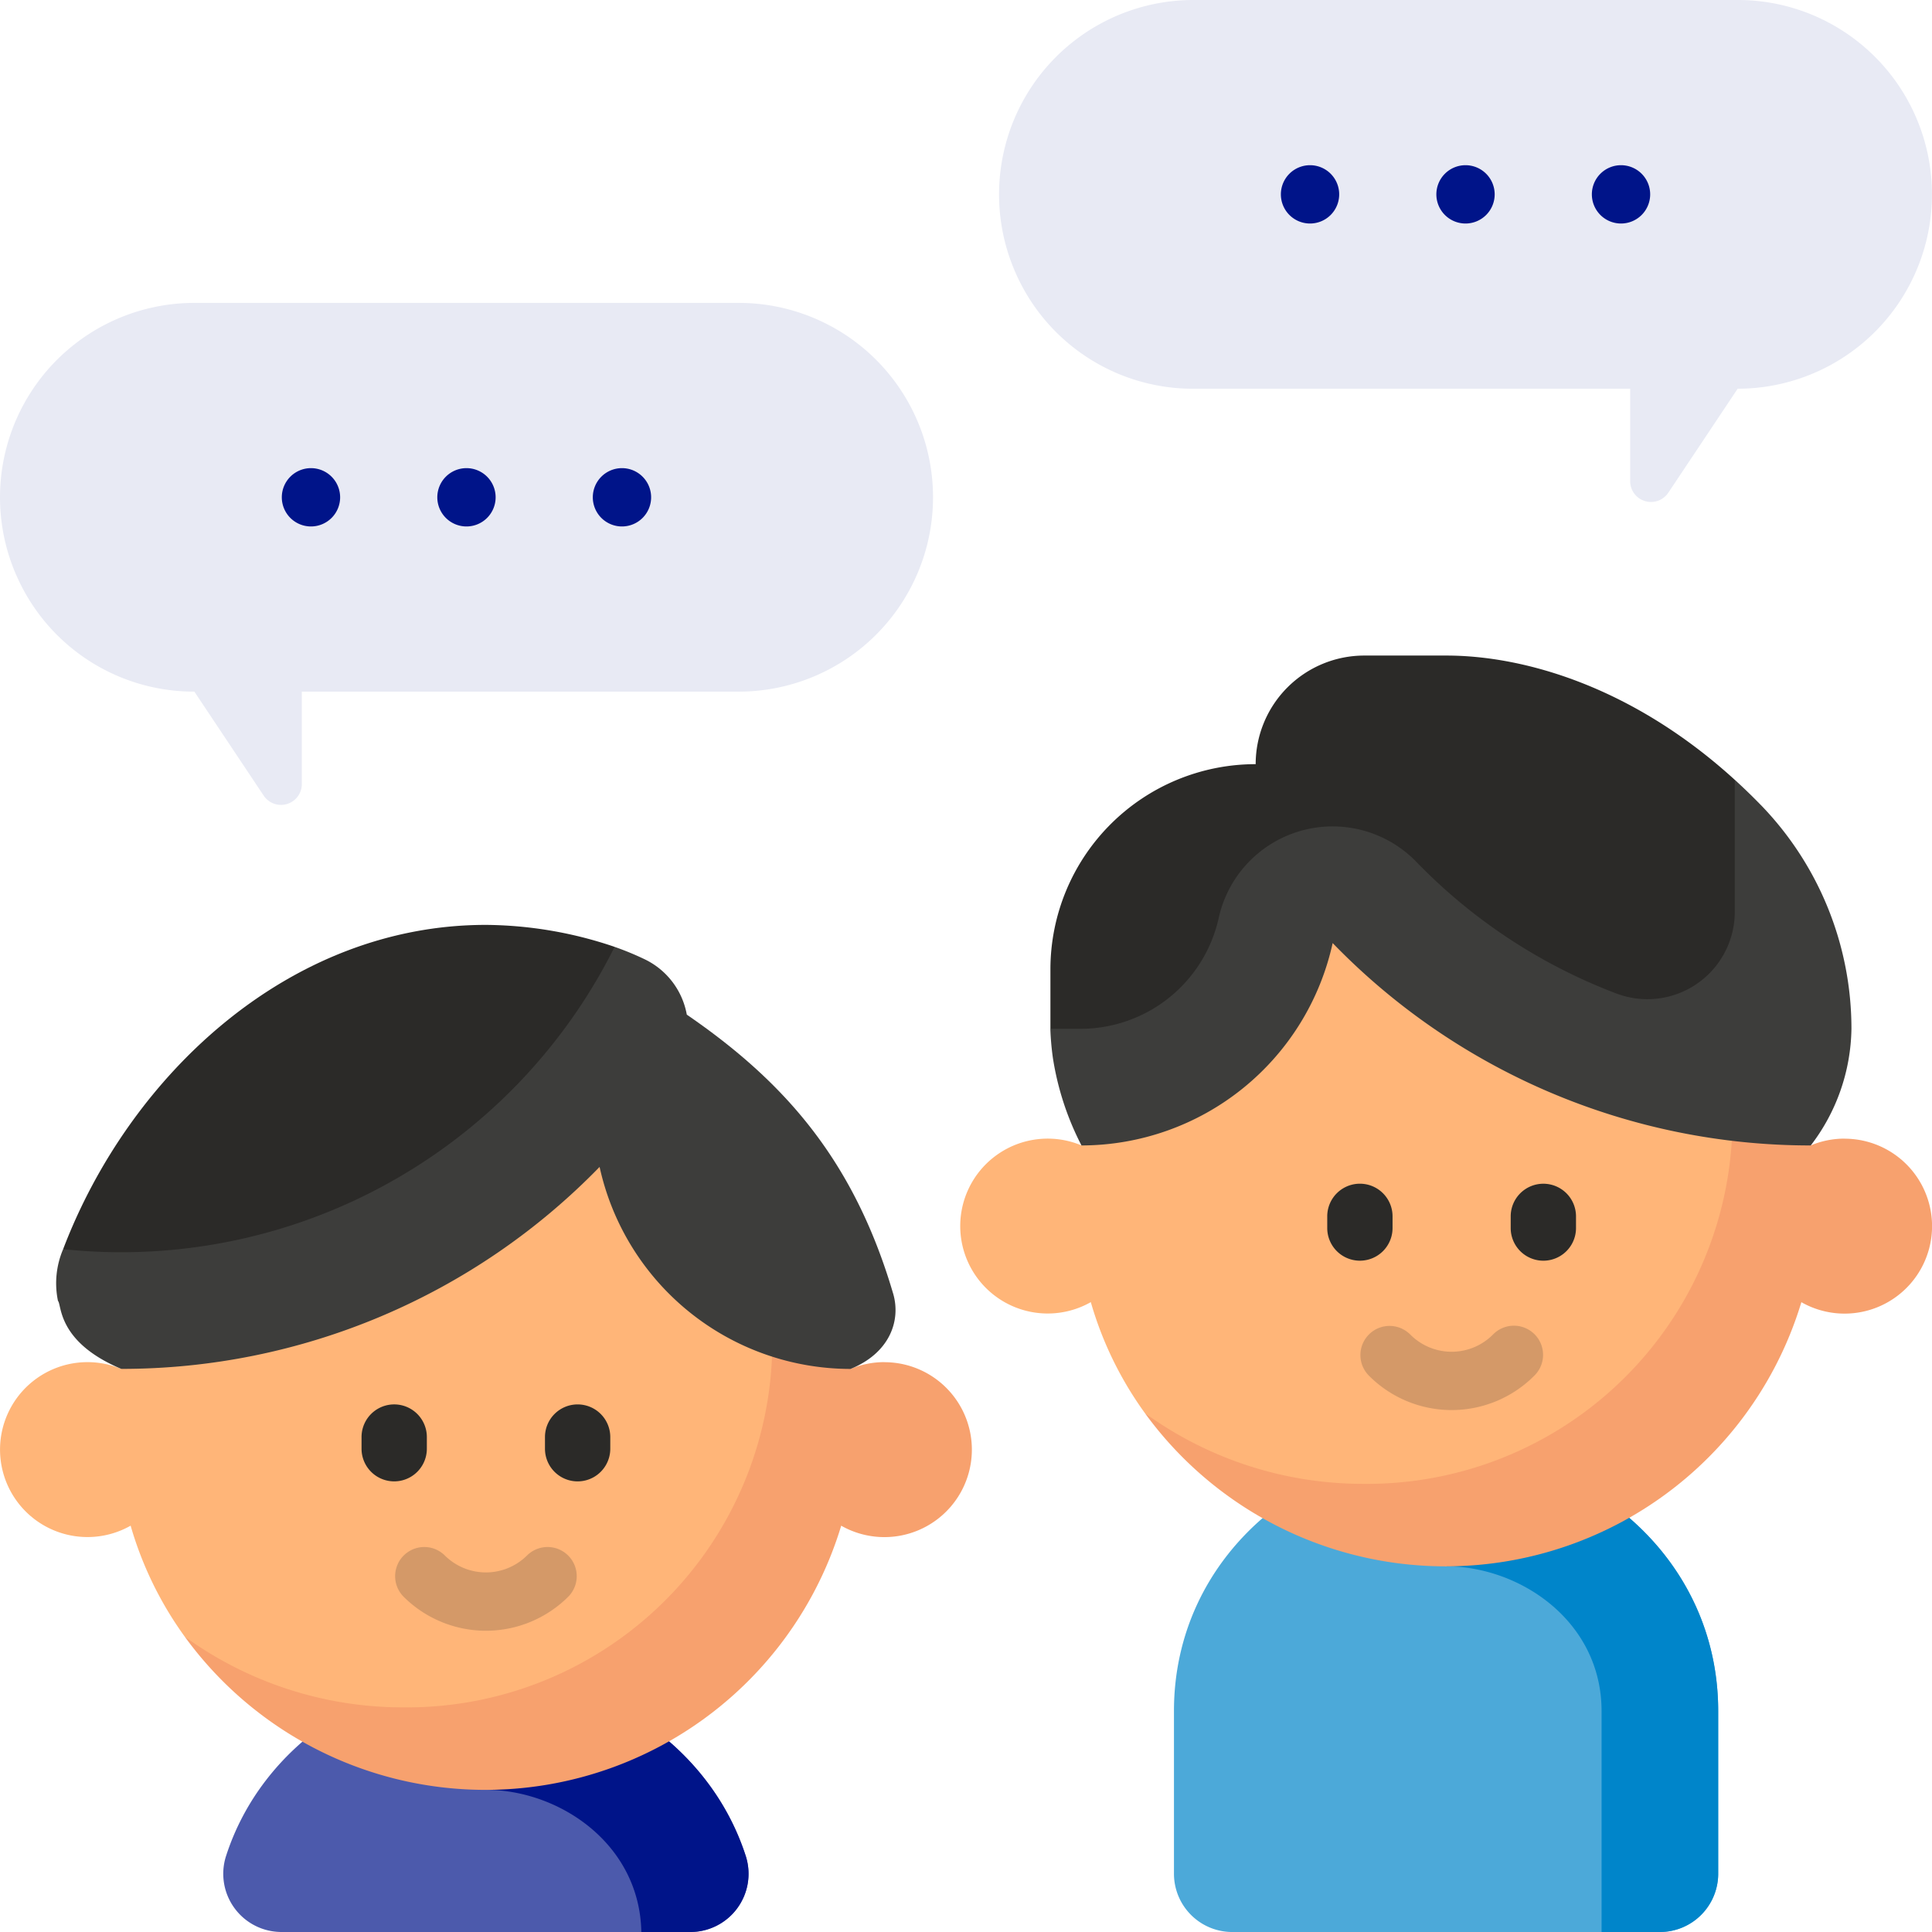
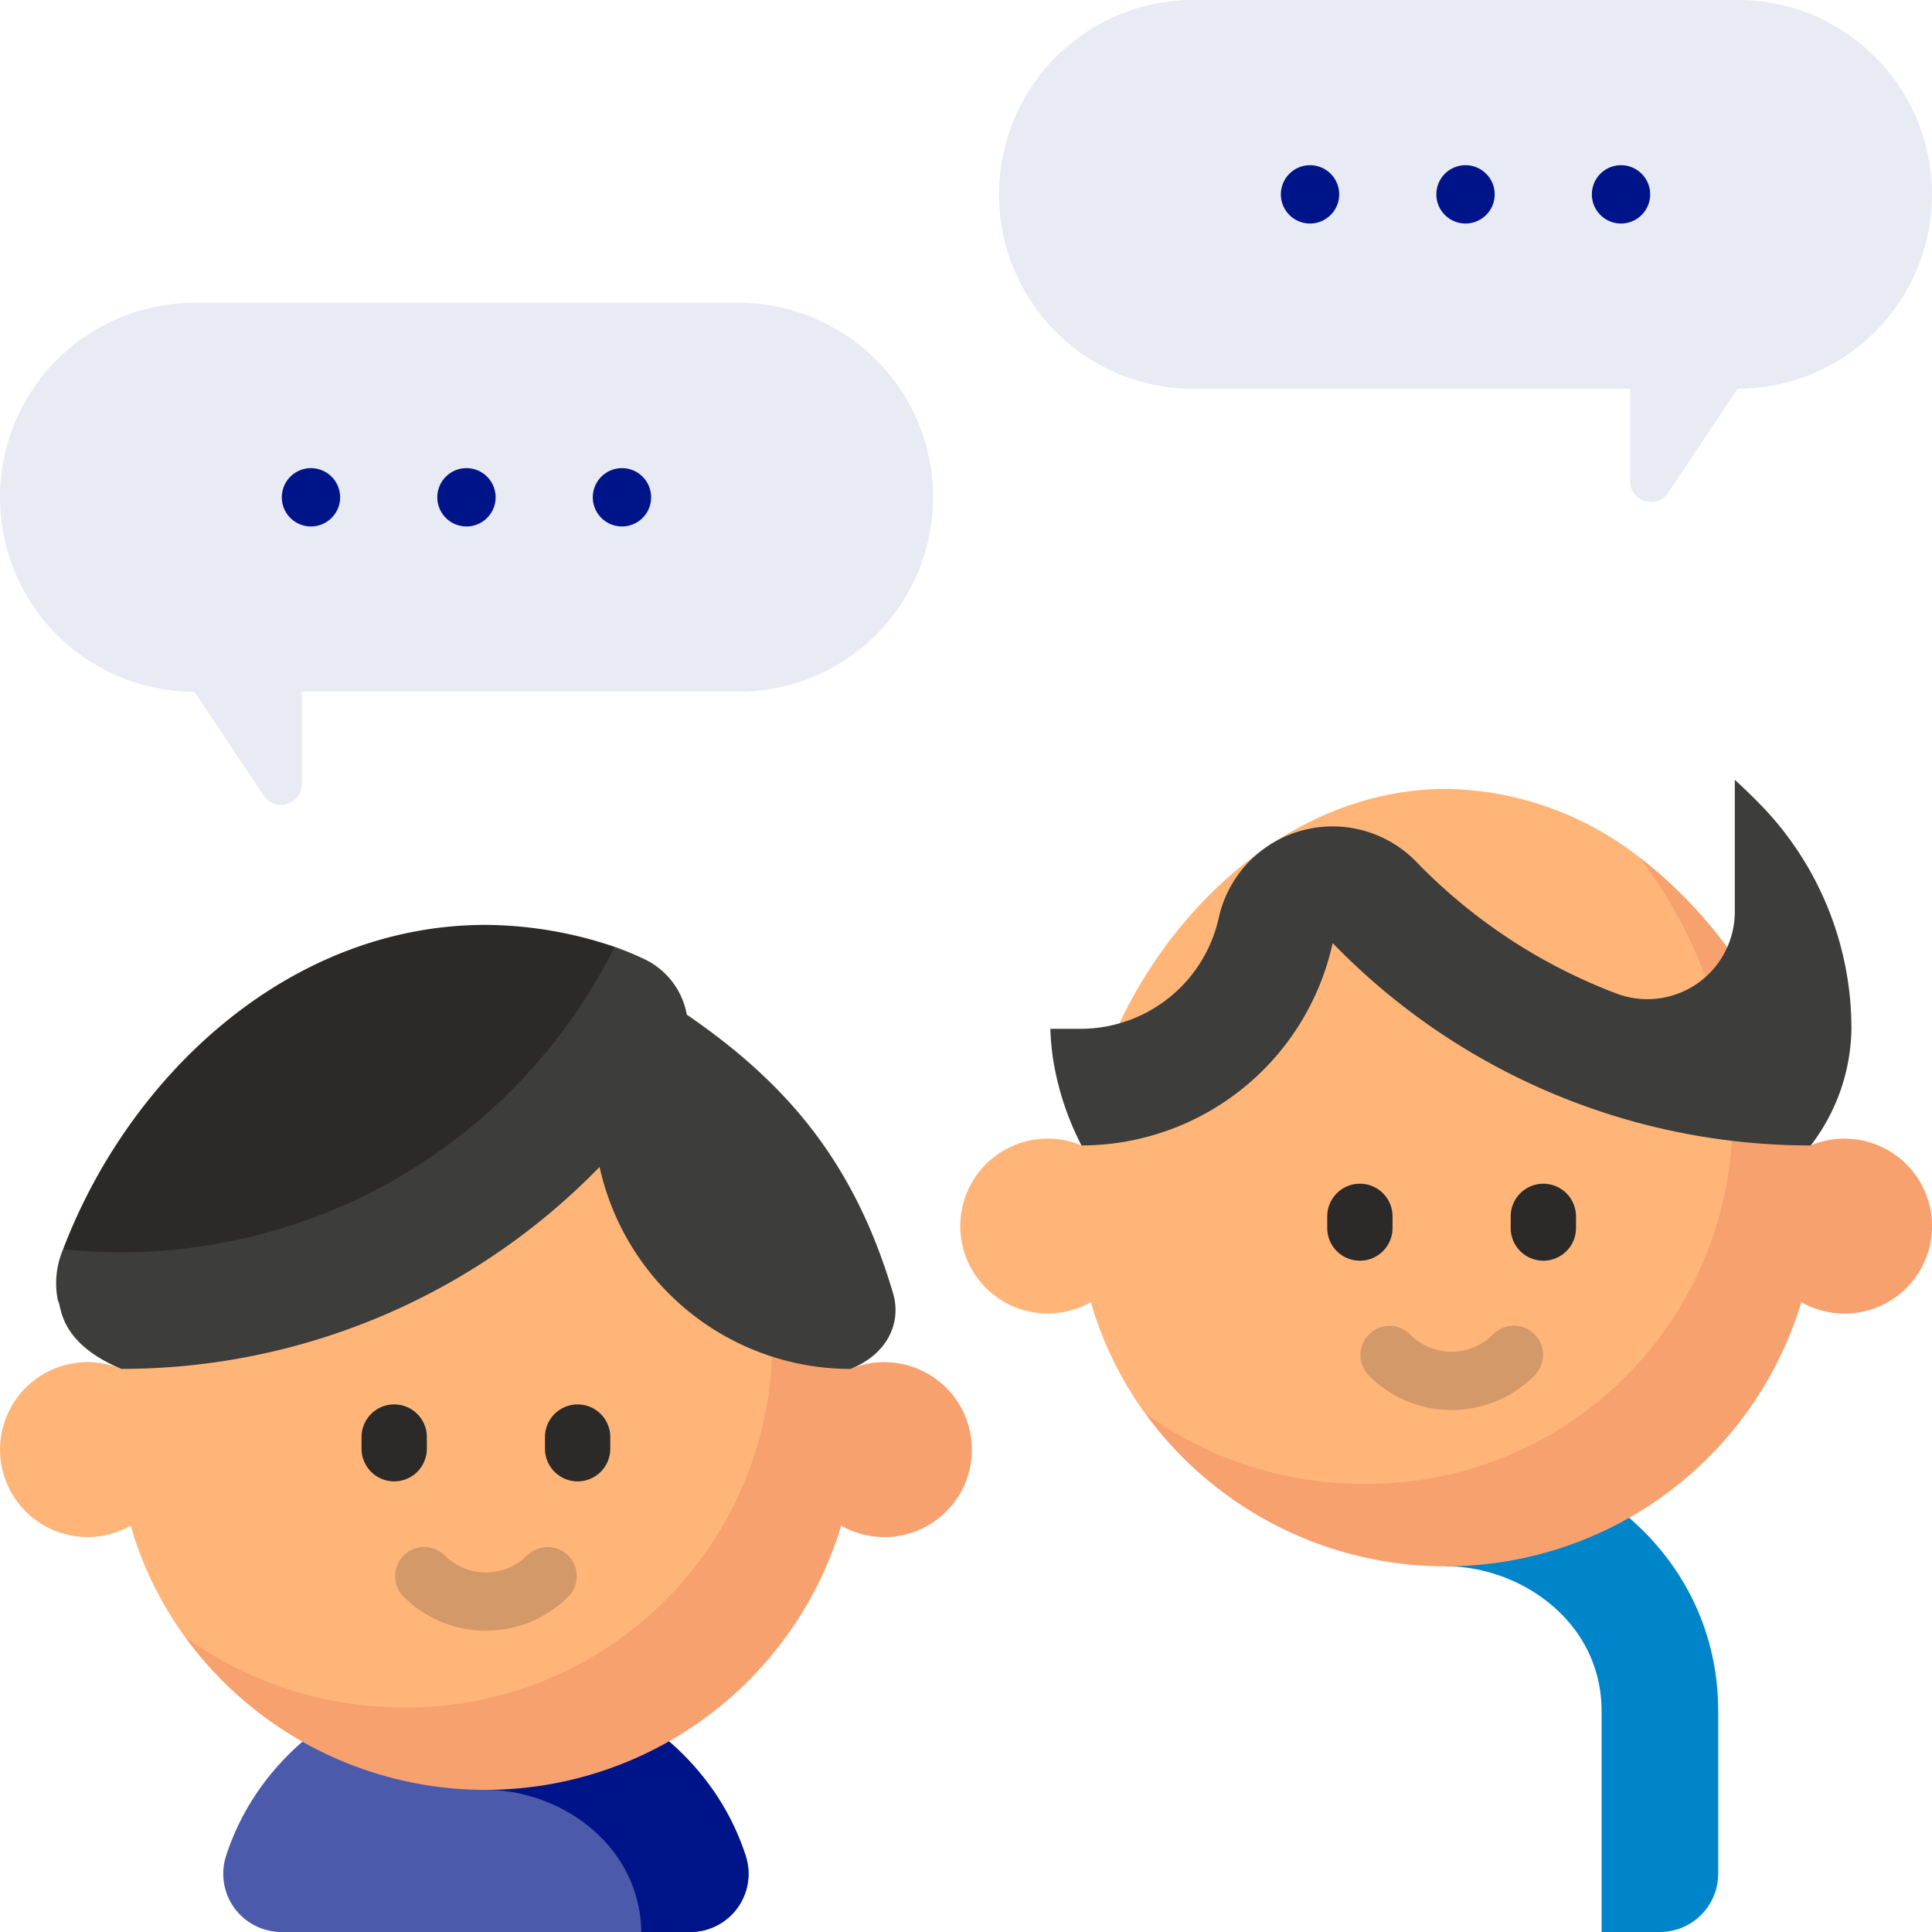
<svg xmlns="http://www.w3.org/2000/svg" width="142" height="142" viewBox="0 0 142 142">
  <g id="lets-talk-icon" transform="translate(0)">
    <path id="Path_2167" data-name="Path 2167" d="M78.451,443.41c-8.372.011-16.475,5.263-19.107,13.459a4.28,4.28,0,0,0,4.092,5.564H93.465a4.278,4.278,0,0,0,4.093-5.561c-2.626-8.175-10.7-13.451-19.106-13.462Zm0,0" transform="translate(-42.737 -320.433)" fill="#001489" opacity="0.7" />
    <path id="Path_2168" data-name="Path 2168" d="M128.773,443.41v8.572c5.444.013,11.307,4.005,11.423,10.451h3.591a4.278,4.278,0,0,0,4.092-5.561C145.253,448.7,137.181,443.421,128.773,443.41Zm0,0" transform="translate(-93.059 -320.433)" fill="#001489" />
    <path id="Path_2169" data-name="Path 2169" d="M35.714,325.435,16.28,316.549l-2.706-2.377A26.348,26.348,0,0,1,9.595,306l0,.025A6.428,6.428,0,1,1,8.912,294.5c2.081-13.36,13.288-26.2,26.8-26.2a23.6,23.6,0,0,1,14.193,5.011l3.046,3.22L62.515,294.5l-.681,11.494Zm0,0" transform="translate(0 -193.886)" fill="#ffb578" />
    <path id="Path_2170" data-name="Path 2170" d="M100.374,307.057a6.412,6.412,0,0,0-2.485.5,33.674,33.674,0,0,0-12.607-21.193A33.886,33.886,0,0,1,91.828,301.5a26.861,26.861,0,0,1-26.8,30.932,27.312,27.312,0,0,1-16.077-5.2,27.316,27.316,0,0,0,48.258-8.178l0,.029a6.428,6.428,0,1,0,3.169-12.021Zm0,0" transform="translate(-35.374 -206.942)" fill="#f7a16e" />
    <path id="Path_2171" data-name="Path 2171" d="M76.383,276.4c-2.874-9.768-7.957-15.547-15.163-20.492a5.615,5.615,0,0,0-3.056-4.05,21.7,21.7,0,0,0-2.248-.931L15.382,273.145a6.371,6.371,0,0,0-.381,3.8c.286.286-.061,3.018,4.653,5A48.989,48.989,0,0,0,54.811,267.1a18.89,18.89,0,0,0,18.446,14.848c2.845-1.153,3.724-3.52,3.127-5.548Zm0,0" transform="translate(-10.741 -181.333)" fill="#3d3d3b" />
    <path id="Path_2172" data-name="Path 2172" d="M57.268,246.717a29.99,29.99,0,0,0-9.459-1.615c-14.463,0-26.2,11.046-31.074,23.834a40.522,40.522,0,0,0,40.533-22.219Zm0,0" transform="translate(-12.094 -177.124)" fill="#2b2a28" />
    <g id="Group_112" data-name="Group 112" transform="translate(26.573 103.223)">
      <path id="Path_2173" data-name="Path 2173" d="M100.612,375.44v-.857a2.4,2.4,0,1,0-4.8,0v.857a2.4,2.4,0,1,0,4.8,0Zm0,0" transform="translate(-95.812 -372.184)" fill="#2b2a28" />
      <path id="Path_2174" data-name="Path 2174" d="M146.828,372.184a2.4,2.4,0,0,0-2.4,2.4v.857a2.4,2.4,0,1,0,4.8,0v-.857A2.4,2.4,0,0,0,146.828,372.184Zm0,0" transform="translate(-130.946 -372.184)" fill="#2b2a28" />
      <path id="Path_2175" data-name="Path 2175" d="M114.375,410.546a4.286,4.286,0,0,1-6.061,0,2.143,2.143,0,0,0-3.03,3.031,8.572,8.572,0,0,0,12.122,0,2.143,2.143,0,0,0-3.03-3.031Zm0,0" transform="translate(-102.203 -399.453)" fill="#2b2a28" opacity="0.2" />
    </g>
-     <path id="Path_2176" data-name="Path 2176" d="M331.114,384.172c-10.2.014-20,7.8-20,19.217v11.95a4.286,4.286,0,0,0,4.286,4.286h31.429a4.286,4.286,0,0,0,4.286-4.286v-11.95c0-11.37-9.751-19.2-20-19.217Zm0,0" transform="translate(-224.829 -277.624)" fill="#0085ca" opacity="0.7" />
    <path id="Path_2177" data-name="Path 2177" d="M383.227,384.172v8.572c5.5.014,11.429,4.084,11.429,10.645v16.235h4.286a4.286,4.286,0,0,0,4.286-4.286v-11.95c0-11.37-9.751-19.2-20-19.217Zm0,0" transform="translate(-276.942 -277.624)" fill="#0085ca" />
    <path id="Path_2178" data-name="Path 2178" d="M290.168,266.2l-19.434-8.885-2.705-2.378a26.292,26.292,0,0,1-3.979-8.173v.025a6.427,6.427,0,1,1-.684-11.524c2.081-13.36,13.286-26.2,26.8-26.2a23.605,23.605,0,0,1,14.194,5.01l3.046,3.22,9.561,17.973-.682,11.495Zm0,0" transform="translate(-183.883 -151.08)" fill="#ffb578" />
    <path id="Path_2179" data-name="Path 2179" d="M354.827,247.821a6.4,6.4,0,0,0-2.484.5,33.689,33.689,0,0,0-12.607-21.193,33.905,33.905,0,0,1,6.546,15.135,26.86,26.86,0,0,1-26.8,30.932,27.306,27.306,0,0,1-16.078-5.2,27.317,27.317,0,0,0,48.258-8.177l0,.028a6.428,6.428,0,1,0,3.169-12.02Zm0,0" transform="translate(-219.256 -164.133)" fill="#f7a16e" />
-     <path id="Path_2180" data-name="Path 2180" d="M278.349,201.151l3.736,3.737,18.059-18.059,19.114,19.113,13.885-13.885-4.487-9.2c-7.495-6.831-15.464-9.135-21.2-9.135h-6.033a7.983,7.983,0,0,0-7.982,7.982,15.086,15.086,0,0,0-15.086,15.086v4.364" transform="translate(-201.15 -125.539)" fill="#2b2a28" />
    <path id="Path_2181" data-name="Path 2181" d="M330.569,208.509c-.634-.653-1.273-1.268-1.914-1.853v9.691a6.424,6.424,0,0,1-8.662,6.03,40.37,40.37,0,0,1-14.752-9.7,8.572,8.572,0,0,0-14.517,4.134,10.4,10.4,0,0,1-10.076,8.145h-.007l-2.292,0a20.233,20.233,0,0,0,.189,2.153,20.984,20.984,0,0,0,2.1,6.421,18.922,18.922,0,0,0,18.461-14.875,48.863,48.863,0,0,0,35.141,14.875,14.41,14.41,0,0,0,2.989-8.572,23.618,23.618,0,0,0-6.656-16.447Zm0,0" transform="translate(-201.15 -149.341)" fill="#3d3d3b" />
    <path id="Path_2182" data-name="Path 2182" d="M356.54,316.959V316.1a2.4,2.4,0,0,0-4.8,0v.858a2.4,2.4,0,0,0,4.8,0Zm0,0" transform="translate(-254.189 -226.699)" fill="#2b2a28" />
    <path id="Path_2183" data-name="Path 2183" d="M402.755,313.7a2.4,2.4,0,0,0-2.4,2.4v.857a2.4,2.4,0,1,0,4.8,0V316.1A2.4,2.4,0,0,0,402.755,313.7Zm0,0" transform="translate(-289.32 -226.697)" fill="#2b2a28" />
    <path id="Path_2184" data-name="Path 2184" d="M370.3,352.065a4.284,4.284,0,0,1-6.06,0,2.143,2.143,0,1,0-3.031,3.03,8.57,8.57,0,0,0,12.122,0,2.143,2.143,0,1,0-3.03-3.03Zm0,0" transform="translate(-260.577 -253.968)" fill="#2b2a28" opacity="0.2" />
    <path id="Path_2185" data-name="Path 2185" d="M325.648,1.615A14.228,14.228,0,0,0,319.044,0h-40a14.288,14.288,0,0,0-13.094,20l13.094,5.714h45.714l5.715-17.505Zm0,0" transform="translate(-191.329 0)" fill="#e8eaf4" />
    <path id="Path_2186" data-name="Path 2186" d="M328.753,5.824a14.283,14.283,0,0,1-.924,14.746,8.53,8.53,0,0,1-7.012,3.639H269.055a14.232,14.232,0,0,0,13.094,8.572h32.1v6.8a1.531,1.531,0,0,0,2.8.848l5.1-7.649a14.288,14.288,0,0,0,6.6-26.957Zm0,0" transform="translate(-194.434 -4.209)" fill="#e8eaf4" />
    <path id="Path_2187" data-name="Path 2187" d="M343.731,45.924a2.143,2.143,0,1,1-2.143-2.143A2.143,2.143,0,0,1,343.731,45.924Zm0,0" transform="translate(-245.302 -31.639)" fill="#001489" />
    <path id="Path_2188" data-name="Path 2188" d="M384.938,45.924a2.143,2.143,0,1,1-2.143-2.143A2.143,2.143,0,0,1,384.938,45.924Zm0,0" transform="translate(-275.081 -31.639)" fill="#001489" />
    <path id="Path_2189" data-name="Path 2189" d="M426.146,45.924A2.143,2.143,0,1,1,424,43.781,2.143,2.143,0,0,1,426.146,45.924Zm0,0" transform="translate(-304.86 -31.639)" fill="#001489" />
    <path id="Path_2190" data-name="Path 2190" d="M60.891,81.885a14.235,14.235,0,0,0-6.605-1.615h-40a14.288,14.288,0,0,0-13.094,20l13.094,5.715H60l5.714-17.506Zm0,0" transform="translate(0 -58.007)" fill="#e8eaf4" />
    <path id="Path_2191" data-name="Path 2191" d="M64,86.094a14.291,14.291,0,0,1-.924,14.747,8.534,8.534,0,0,1-7.013,3.638H4.3A14.232,14.232,0,0,0,17.39,113.05l5.1,7.65a1.531,1.531,0,0,0,2.8-.849v-6.8h32.1A14.288,14.288,0,0,0,64,86.094Zm0,0" transform="translate(-3.105 -62.216)" fill="#e8eaf4" />
    <path id="Path_2192" data-name="Path 2192" d="M78.973,126.2a2.143,2.143,0,1,1-2.143-2.143A2.144,2.144,0,0,1,78.973,126.2Zm0,0" transform="translate(-53.974 -89.649)" fill="#001489" />
    <path id="Path_2193" data-name="Path 2193" d="M120.181,126.2a2.143,2.143,0,1,1-2.143-2.143A2.143,2.143,0,0,1,120.181,126.2Zm0,0" transform="translate(-83.753 -89.649)" fill="#001489" />
    <path id="Path_2194" data-name="Path 2194" d="M161.388,126.2a2.143,2.143,0,1,1-2.143-2.143A2.143,2.143,0,0,1,161.388,126.2Zm0,0" transform="translate(-113.531 -89.649)" fill="#001489" />
  </g>
</svg>